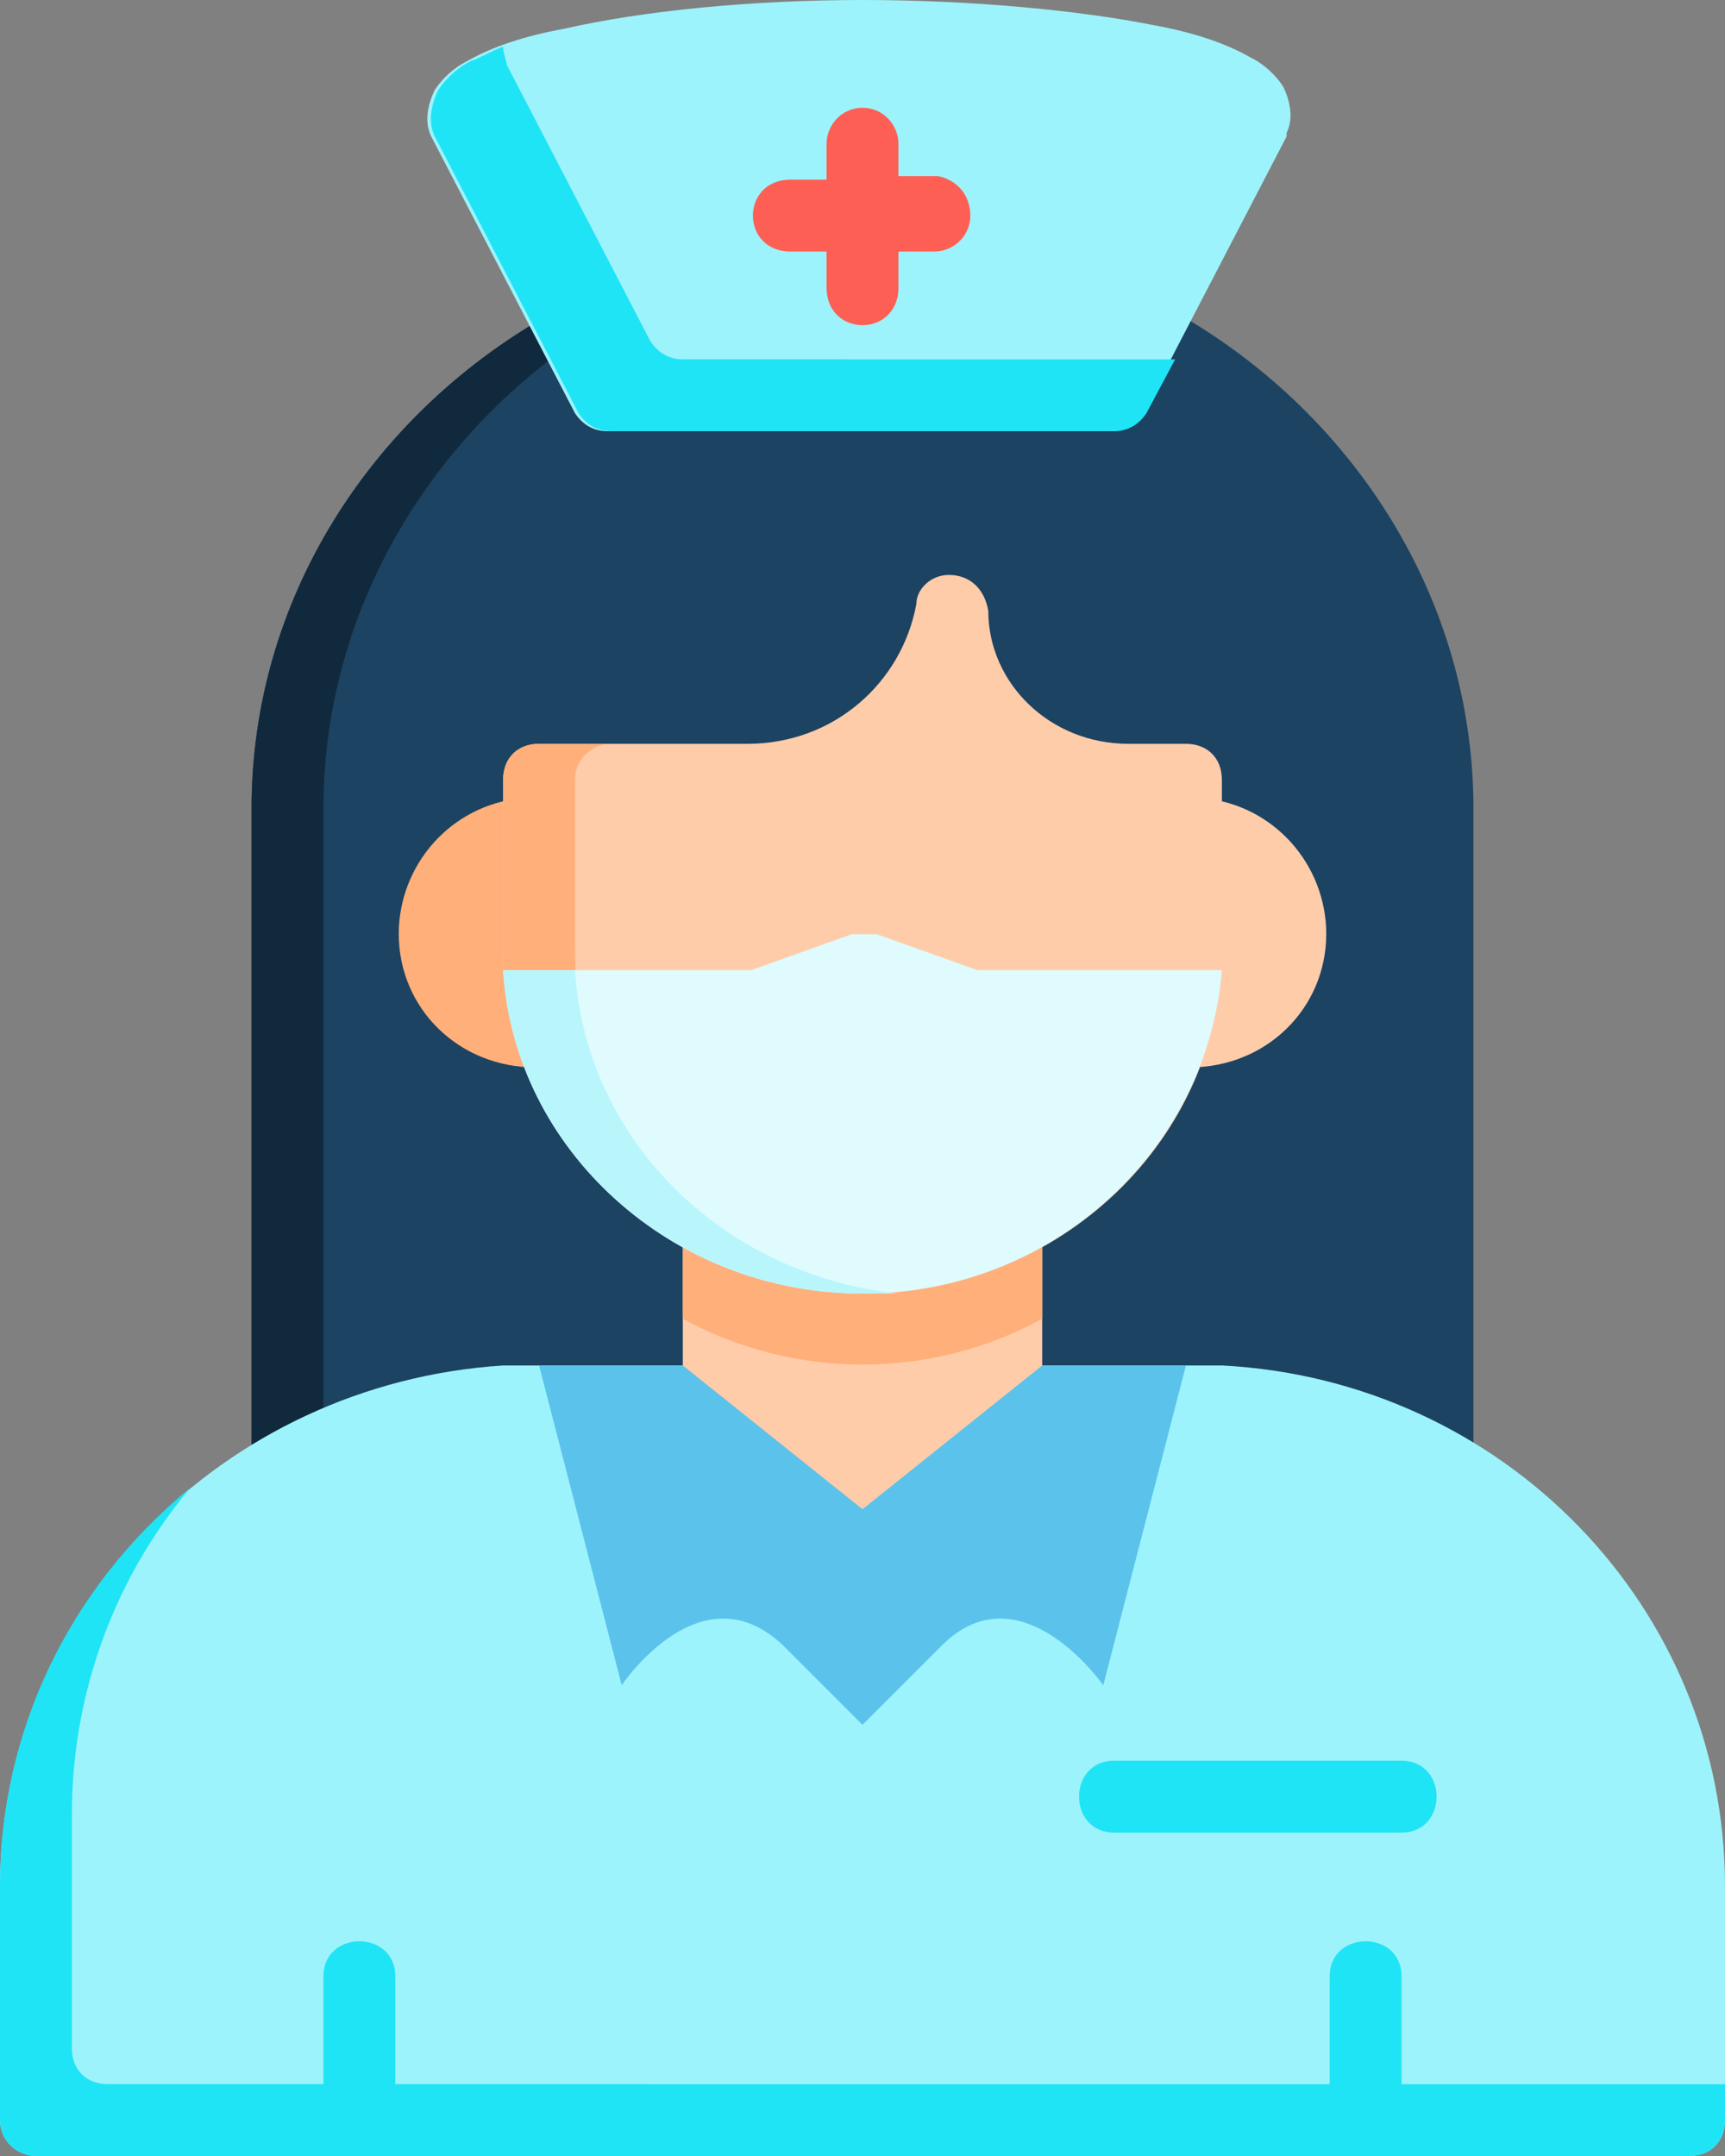
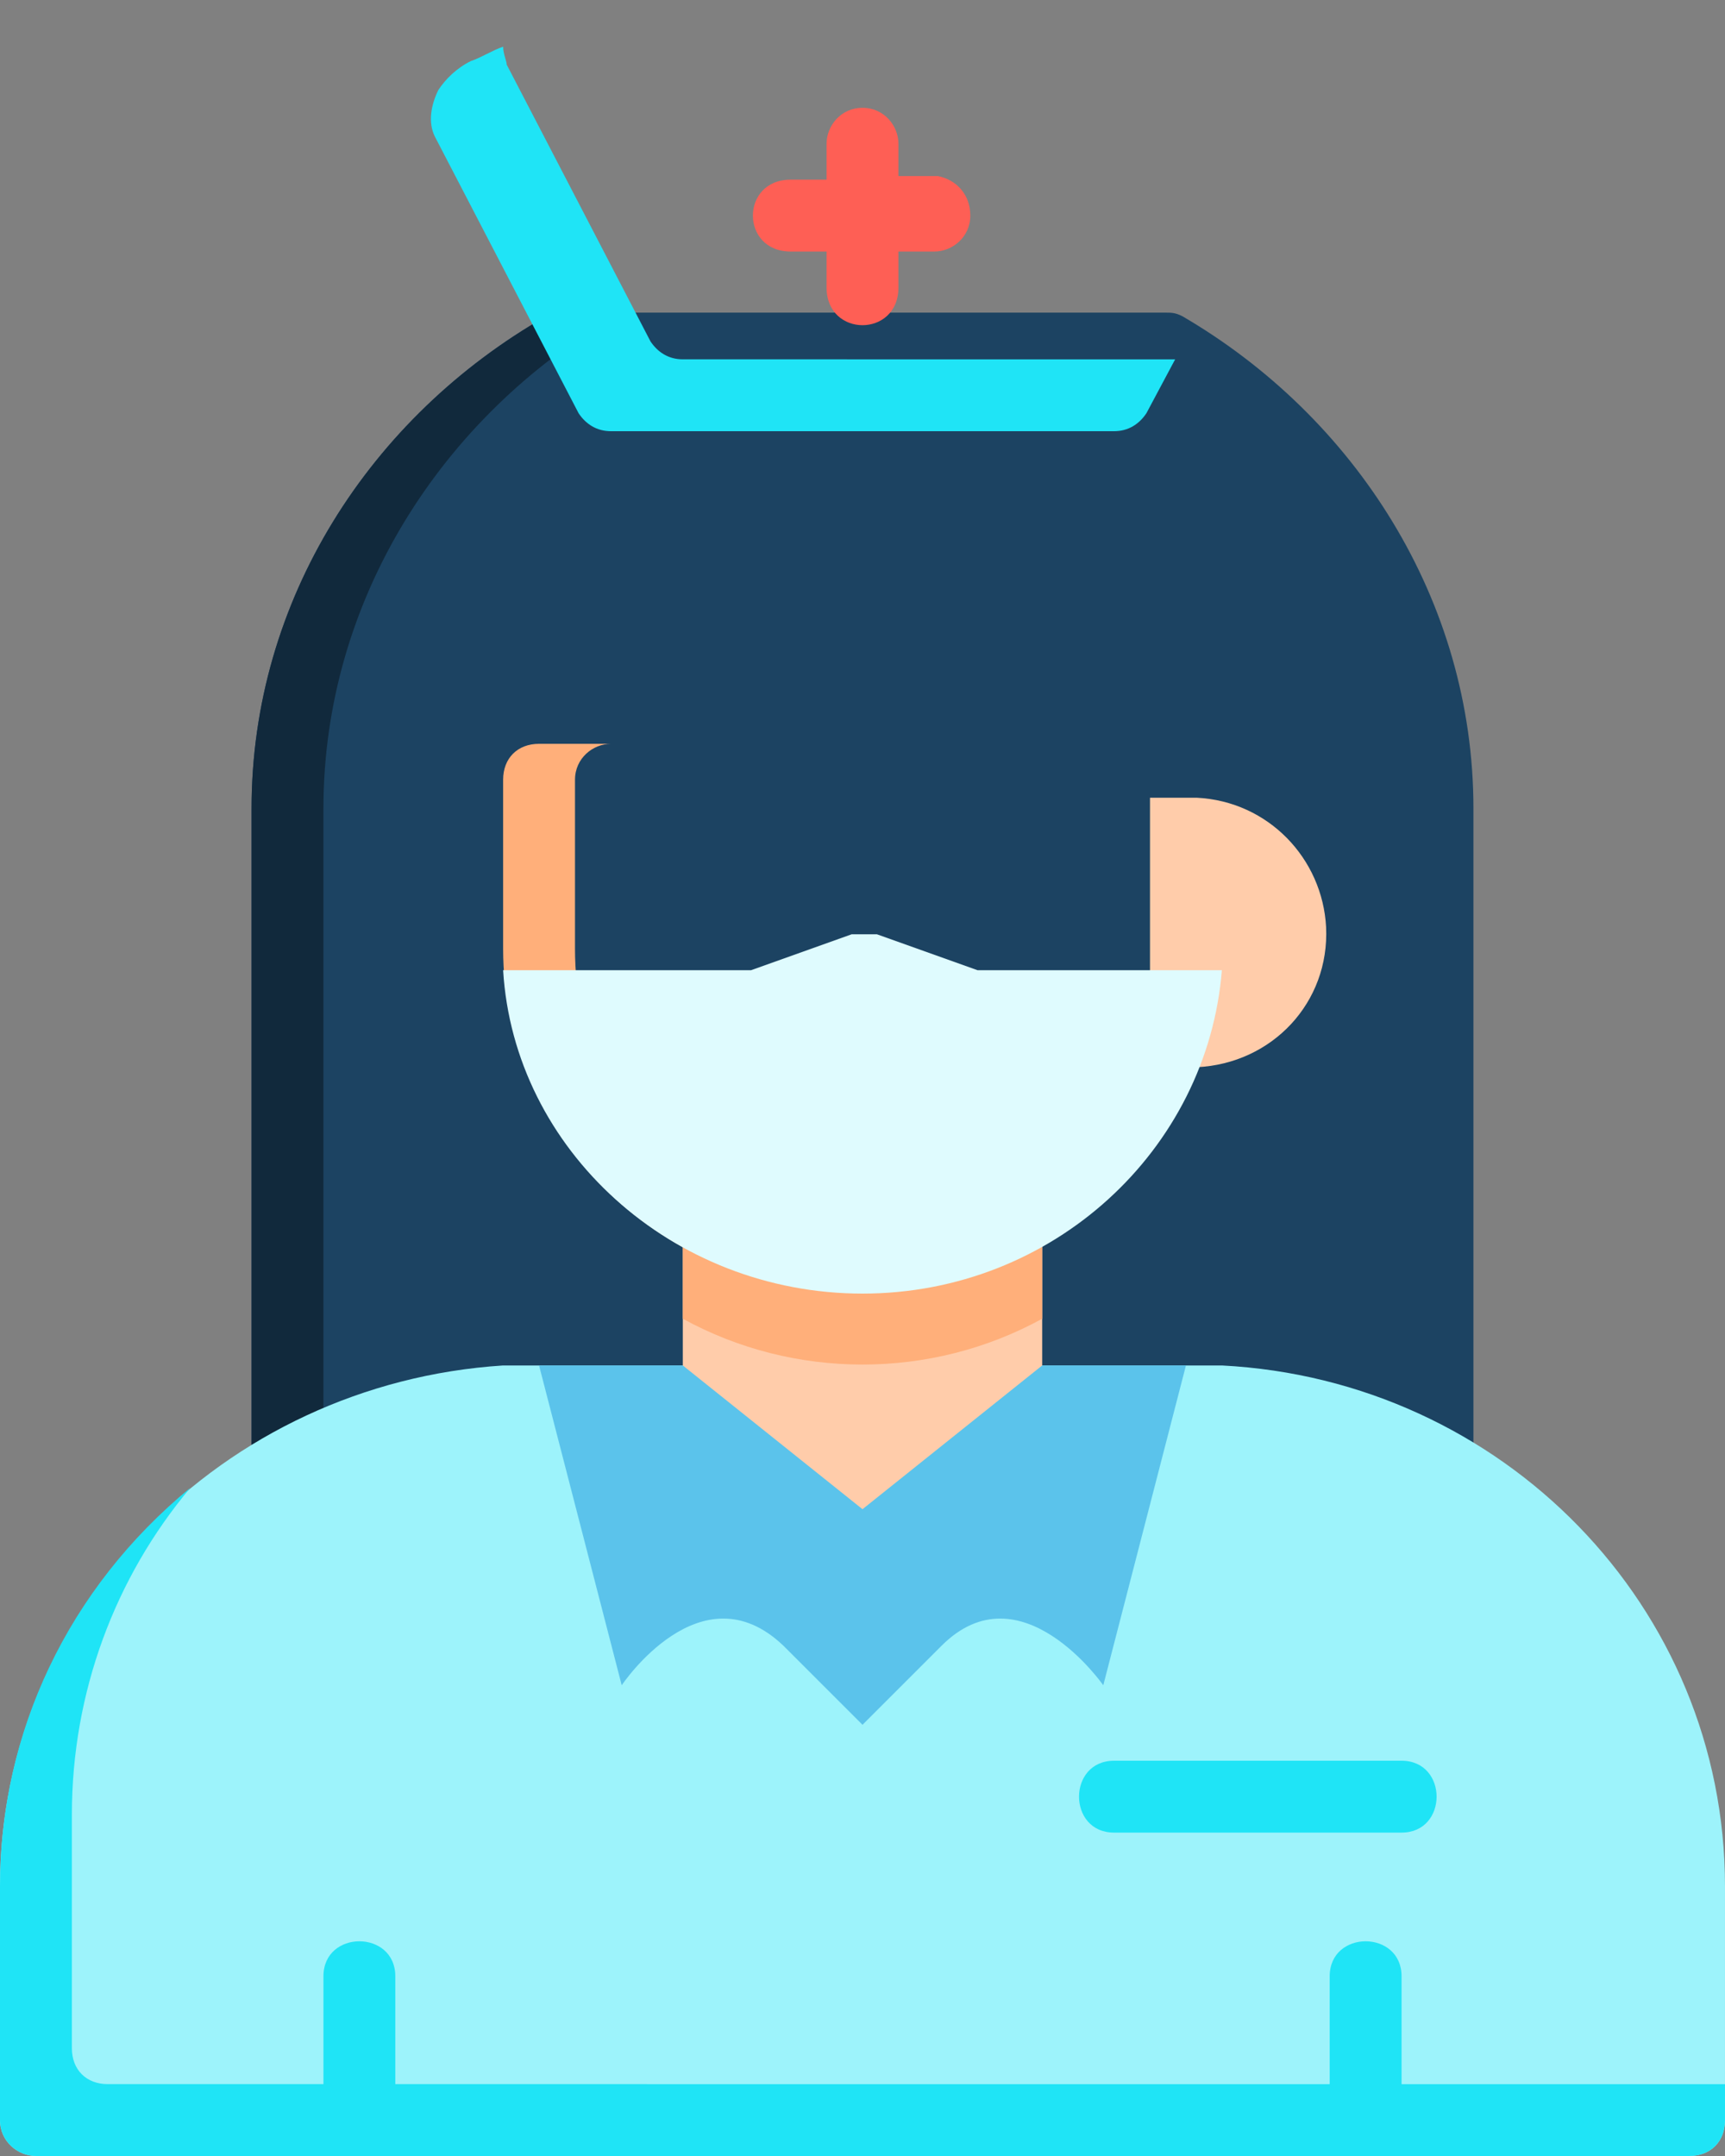
<svg xmlns="http://www.w3.org/2000/svg" version="1.1" id="Layer_1" x="0px" y="0px" viewBox="0 0 48 60" style="enable-background:new 0 0 48 60;" xml:space="preserve">
  <rect x="0" y="0" width="48" height="60" fill="#808080" stroke="none" />
  <style type="text/css">
	.st0{fill:#1C4362;}
	.st1{fill:#11293C;}
	.st2{fill:#9DF3FB;}
	.st3{fill:#1FE4F6;}
	.st4{fill:#5BC3EB;}
	.st5{fill:#FFCCAA;}
	.st6{fill:#FE5F55;}
	.st7{fill:#FFAF7A;}
	.st8{fill:#DFFBFE;}
	.st9{fill:#B8F6FC;}
</style>
  <path class="st0" d="M15.2,8.8C10.3,11.6,7,16.7,7,22.5V41c0,0.6,0.5,1,1,1h32c0.6,0,1-0.4,1-1l0,0V22.5c0-5.8-3.3-10.9-8.1-13.7  c-0.2-0.1-0.3-0.1-0.5-0.1H15.6C15.4,8.7,15.3,8.8,15.2,8.8L15.2,8.8z" />
  <path class="st1" d="M15.2,8.8C10.3,11.6,7,16.7,7,22.5V41c0,0.6,0.5,1,1,1h2c-0.6,0-1-0.4-1-1l0,0V22.5c0-5.8,3.3-10.9,8.1-13.7  c0.1-0.1,0.3-0.1,0.4-0.1h-2C15.4,8.7,15.3,8.8,15.2,8.8L15.2,8.8z" />
  <path class="st2" d="M14,38C6.2,38.5,0,44.8,0,52.5V59c0,0.6,0.5,1,1,1h46c0.6,0,1-0.4,1-1v-6.5c0-7.8-6.2-14.1-14-14.5H14z" />
  <path class="st3" d="M5.3,41.4C1.9,44.2,0,48.2,0,52.5V59c0,0.6,0.5,1,1,1h46c0.6,0,1-0.4,1-1v-1H3c-0.6,0-1-0.4-1-1l0,0v-6.5  C2,47.1,3.2,43.9,5.3,41.4L5.3,41.4z" />
  <path class="st4" d="M15,38l2.3,8.9c0,0,2.2-3.3,4.5-1.1L24,48l2.2-2.2c2.2-2.2,4.5,1.1,4.5,1.1L33,38H15z" />
  <path class="st5" d="M19,33v5l5,4l5-4v-5H19z" />
-   <path class="st2" d="M24,0c-3.1,0-6.1,0.3-8.3,0.8c-1.1,0.2-2,0.5-2.7,0.9c-0.4,0.2-0.7,0.5-0.9,0.8c-0.2,0.4-0.3,0.9-0.1,1.3l4,7.7  c0.2,0.3,0.5,0.5,0.9,0.5h14c0.4,0,0.7-0.2,0.9-0.5l4-7.7V3.7c0.2-0.4,0.1-0.9-0.1-1.3c-0.2-0.3-0.5-0.6-0.9-0.8  c-0.7-0.4-1.6-0.7-2.7-0.9C30.1,0.3,27.1,0,24,0z" />
  <path class="st6" d="M24,3c-0.6,0-1,0.5-1,1l0,0v1h-1c-1.4,0-1.4,2,0,2h1v1c0,1.4,2,1.4,2,0V7h1c0.5,0,1-0.4,1-1s-0.4-1-0.9-1.1H26  h-1V4C25,3.5,24.6,3,24,3L24,3L24,3z" />
  <path class="st7" d="M19,33v3.7c3.1,1.7,6.9,1.7,10,0V33H19z" />
  <path class="st5" d="M32,29.7h1.3c2.1-0.1,3.7-1.8,3.6-3.9c-0.1-1.9-1.6-3.5-3.6-3.6H32V29.7z" />
-   <path class="st7" d="M16,29.7h-1.3c-2.1-0.1-3.7-1.8-3.6-3.9c0.1-1.9,1.6-3.5,3.6-3.6H16V29.7z" />
-   <path class="st5" d="M26.4,16c-0.5,0-0.9,0.4-0.9,0.8c-0.4,2.2-2.3,3.9-4.7,3.9H15c-0.6,0-1,0.4-1,1l0,0v4.7c0,5.3,4.5,9.6,10,9.6  s10-4.3,10-9.6v-4.7c0-0.6-0.4-1-1-1l0,0h-1.6c-2.2,0-3.9-1.7-3.9-3.7C27.4,16.4,27,16,26.4,16L26.4,16z" />
  <path class="st7" d="M15,20.7c-0.6,0-1,0.4-1,1l0,0v4.7c0,5.3,4.5,9.6,10,9.6c0.3,0,0.7,0,1,0c-5-0.5-9-4.6-9-9.6v-4.7  c0-0.6,0.5-1,1-1H15z" />
  <path class="st8" d="M23.7,26l-2.8,1H14c0.3,5,4.7,9,10,9s9.6-4,10-9h-6.8l-2.8-1C24.1,26,23.9,26,23.7,26z" />
-   <path class="st9" d="M14,27c0.3,5,4.7,9,10,9c0.3,0,0.7,0,1,0c-4.8-0.5-8.7-4.2-9-9H14z" />
  <path class="st3" d="M13.1,1.7c-0.4,0.2-0.7,0.5-0.9,0.8c-0.2,0.4-0.3,0.9-0.1,1.3l4,7.7c0.2,0.3,0.5,0.5,0.9,0.5h14  c0.4,0,0.7-0.2,0.9-0.5l0.8-1.5H19c-0.4,0-0.7-0.2-0.9-0.5l-4-7.7c0-0.1-0.1-0.3-0.1-0.5C13.7,1.4,13.4,1.6,13.1,1.7z M9,60v-5  c0-1.3,2-1.3,2,0v5H9z M31,49c-1.3,0-1.3,2,0,2h8c1.3,0,1.3-2,0-2H31z M37,60v-5c0-1.3,2-1.3,2,0v5H37z" />
</svg>